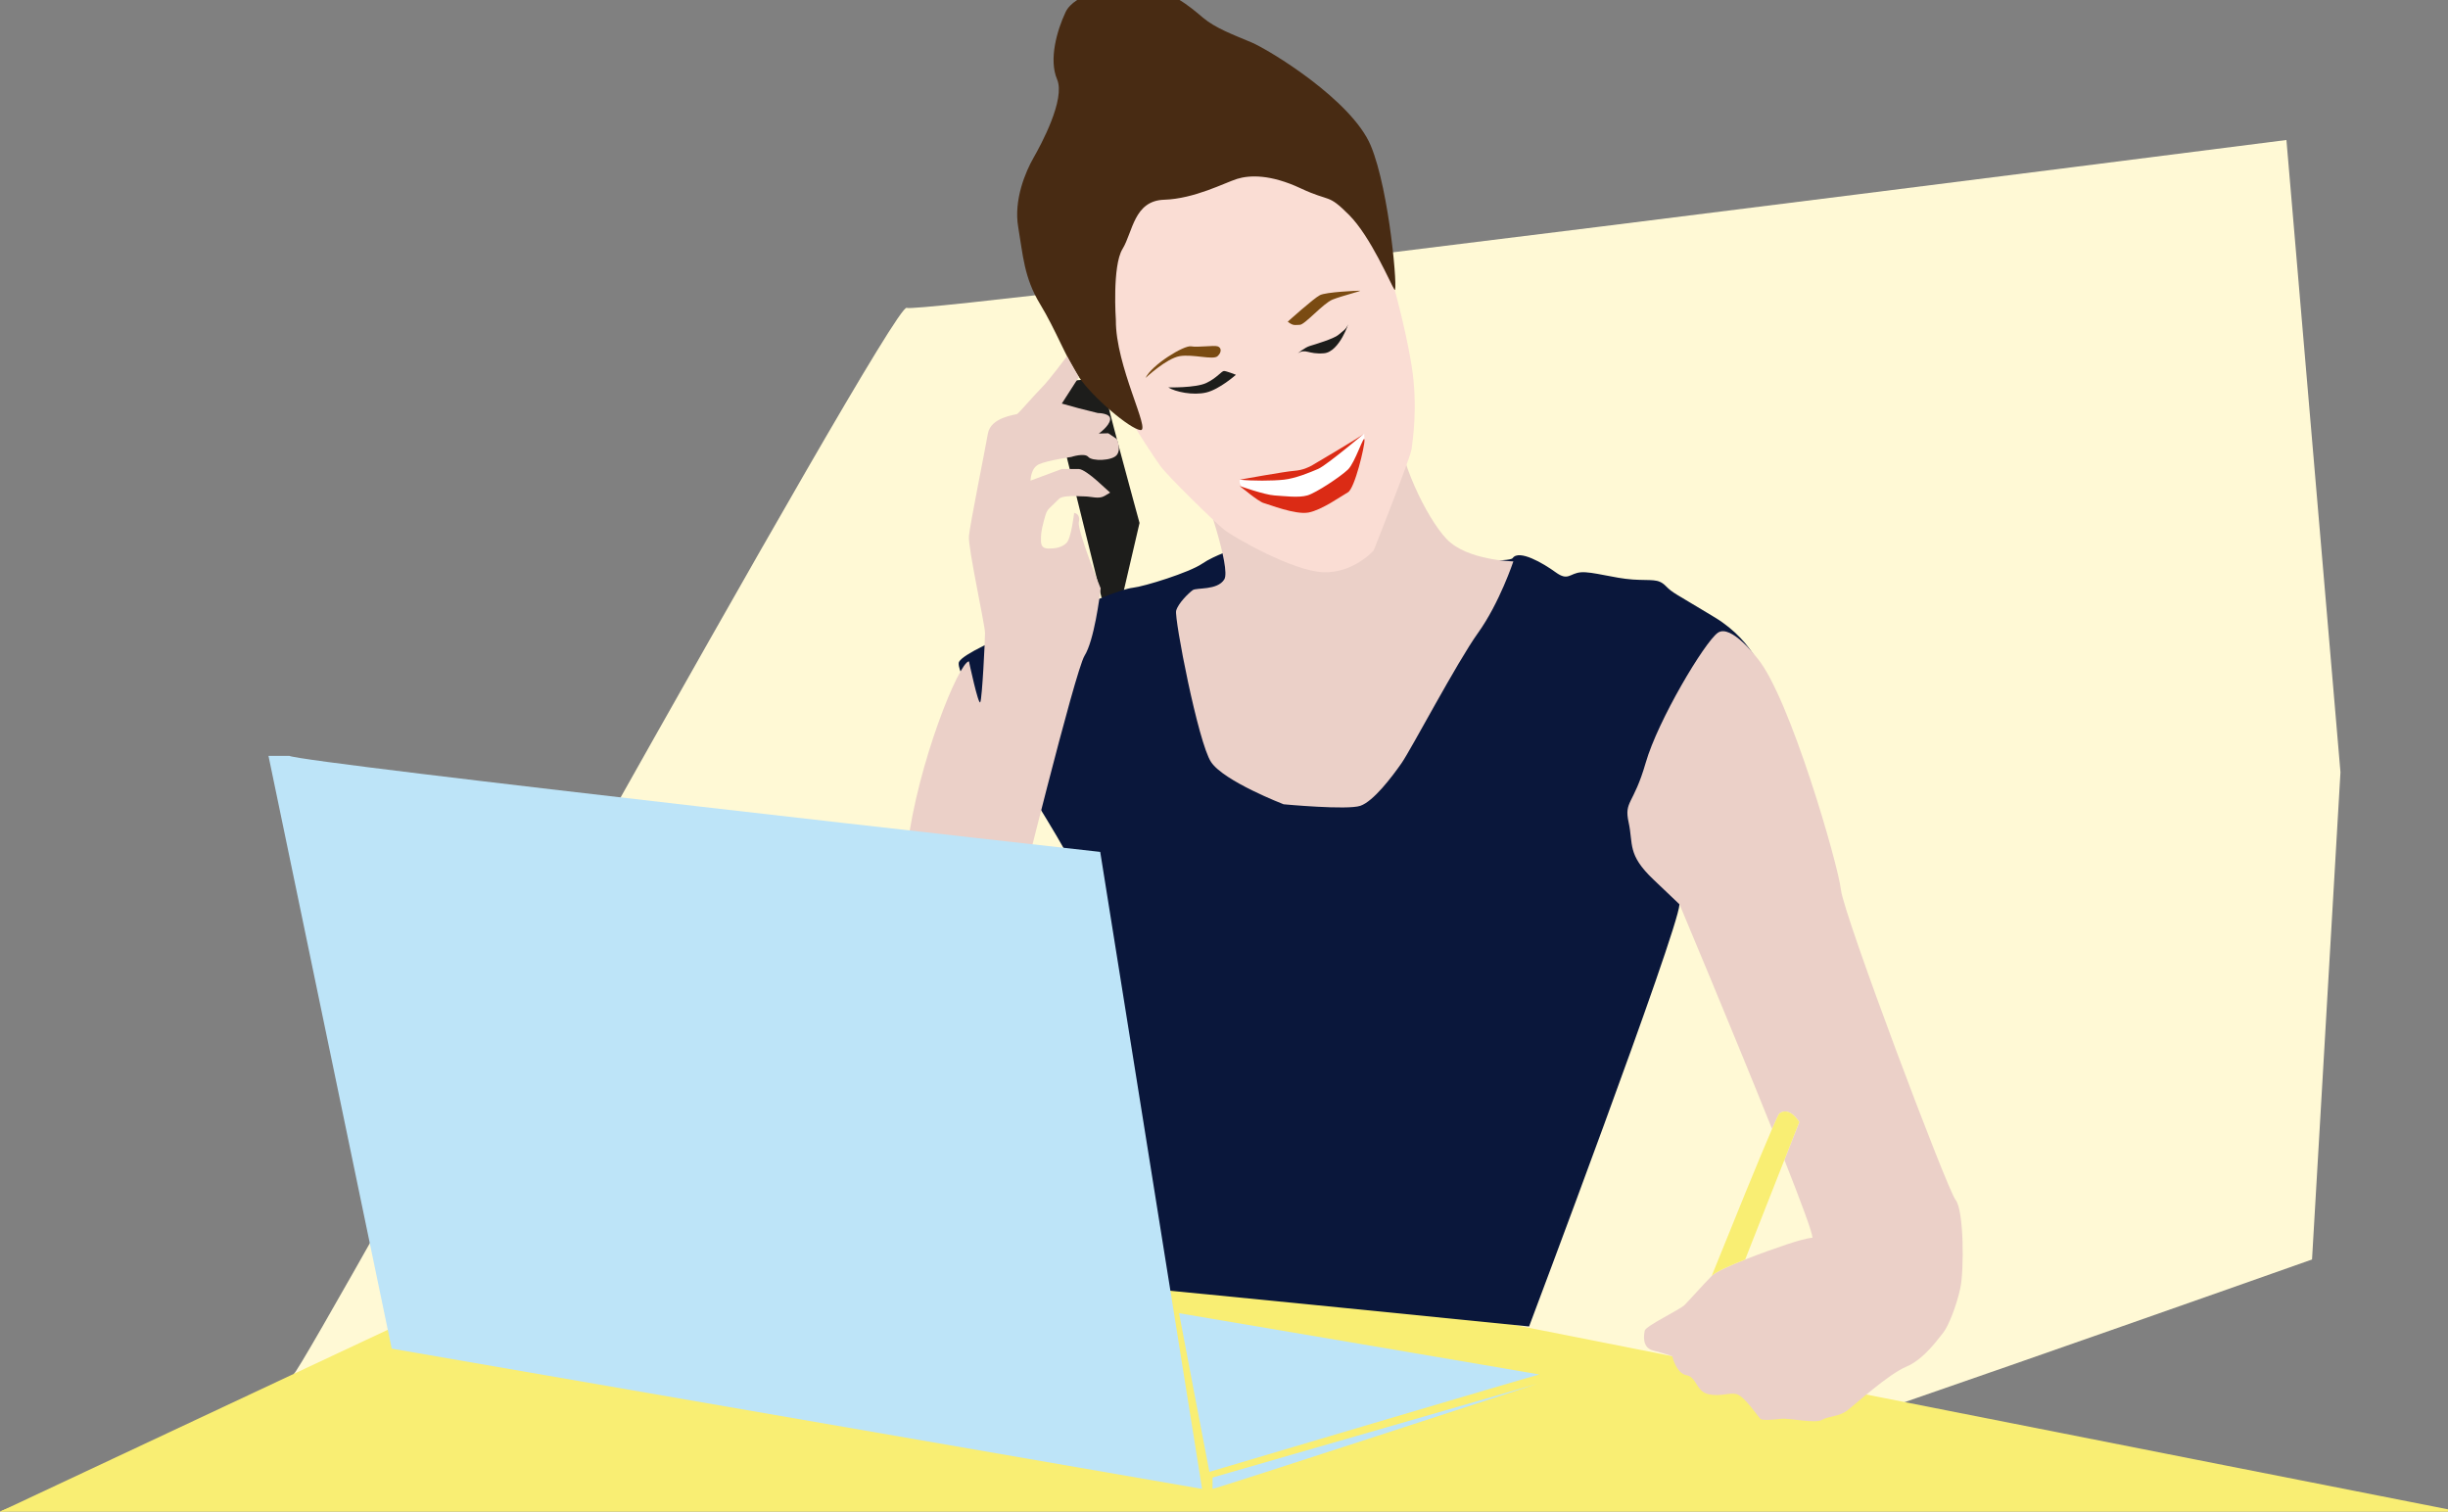
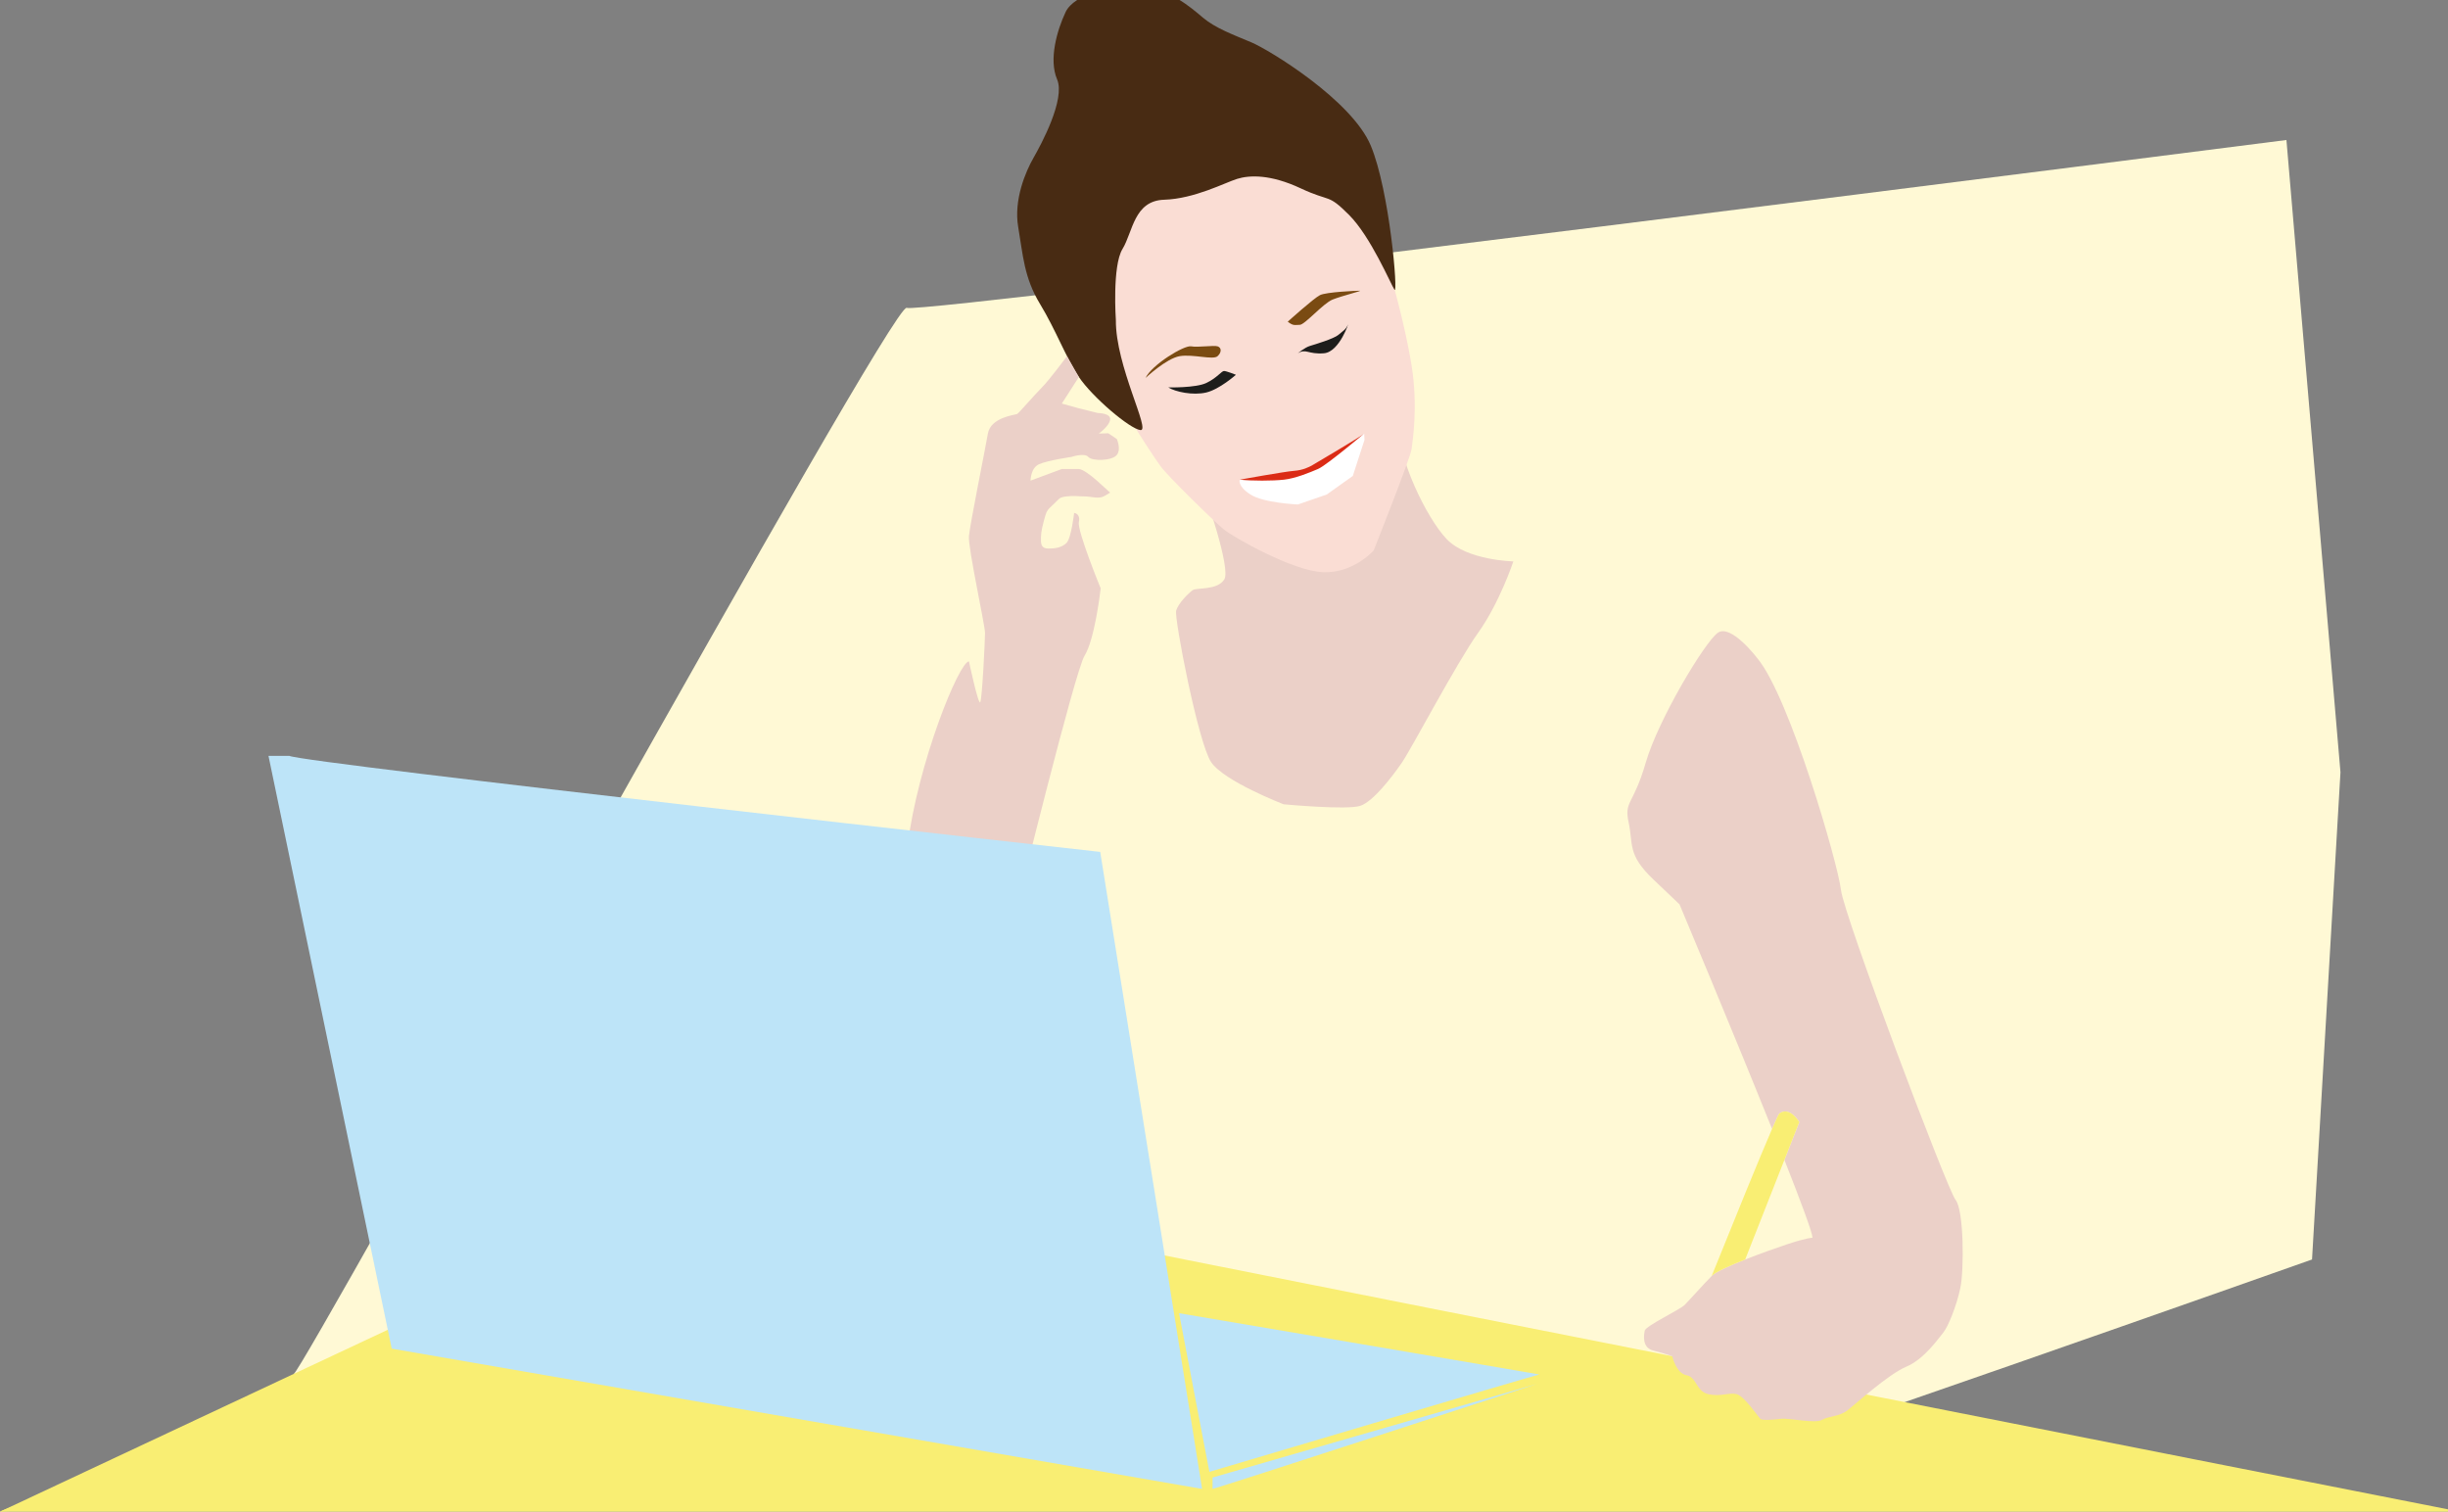
<svg xmlns="http://www.w3.org/2000/svg" version="1.1" id="Livello_1" x="0px" y="0px" width="853px" height="526.7px" viewBox="0 0 853 526.7" style="enable-background:new 0 0 853 526.7;" xml:space="preserve">
  <rect x="0" y="0" width="853" height="526.7" fill="#808080" stroke="none" />
  <style type="text/css">
	.st0{fill:#FFF9D5;}
	.st1{fill:#F9EE73;}
	.st2{fill:#1D1D1B;}
	.st3{fill:#0A173B;}
	.st4{fill:#EBD0C8;}
	.st5{fill:#FADDD4;}
	.st6{fill:#482B13;}
	.st7{fill:#7A4B12;}
	.st8{fill:#FFFFFF;}
	.st9{fill:none;}
	.st10{fill:#BDE4F8;}
	.st11{fill:#DB2B15;}
</style>
  <path class="st0" d="M102.39,478.67c3.58-1.68,208.37-373.69,213.54-371.4c5.18,2.28,480.77-58.49,480.77-58.49l18.83,220.29  l-9.91,169.76c0,0-209.23,73.98-215.09,73.98S102.39,478.67,102.39,478.67z" />
  <polygon class="st1" points="310.21,415.93 209.15,428.6 0,526.7 327.86,503.01 " />
  <path class="st1" d="M0,526.7c3.06-2.98,320.12-107.37,327.06-105.21S857.15,526.7,857.15,526.7H0z" />
-   <path class="st2" d="M383.86,131.68c0.33,3.63,13.21,50.53,13.21,50.53l-6.61,28.4l-6.61-2.32l-14.2-57.34v-17.93L383.86,131.68z" />
-   <path class="st3" d="M430.65,191.13c0,0-7.27,2.2-11.78,5.28c-4.51,3.08-20.15,7.93-24.11,8.37c-3.96,0.44-13.43,4.62-14.31,4.84  c-0.88,0.22-43.16,15.63-46.24,20.92c-3.08,5.28,39.85,66.05,41.72,76.18s20.81,142.24,23.23,142.24  c2.42,0,133.65,13.21,133.65,13.21s51.96-137.83,52.4-147.08s-23.34-18.05-5.72-60.33s24.22-32.59,24.22-32.59s6.17,5.28,8.81,10.13  s-0.44-8.37-14.97-17.17c-14.53-8.81-14.53-8.37-17.17-11.01s-4.84-1.76-11.45-2.2c-6.61-0.44-14.09-2.84-18.05-2.52  c-3.96,0.32-4.4,3.2-8.81,0c-4.4-3.2-12.77-8.05-14.97-4.96c-2.2,3.08-69.58-3.3-69.58-3.3H430.65z" />
  <path class="st4" d="M419.57,171.34c0,0,9.45,26.61,7.03,30.53c-2.42,3.92-9.66,2.78-11.01,3.75c-1.34,0.96-5.04,4.53-5.76,7.15  c-0.71,2.63,7.68,46.07,12.18,52.76c4.49,6.7,25.26,14.7,25.26,14.7s22.22,2.09,26.75,0.53c4.54-1.56,10.98-10.02,14.38-14.91  c3.4-4.89,19.19-34.97,26.66-45.39c7.47-10.42,12.27-24.86,12.27-24.86s-16.07-0.32-23.19-7.72s-17.32-28.75-16.75-39.97  c0.57-11.22-31.37-16.07-32.22-14.97C454.33,134.03,419.57,171.34,419.57,171.34z" />
  <path class="st5" d="M375.94,80.82c0.61,0.81,5.43,22.32,9.91,40.23c2.83,11.32,5.53,21.21,6.94,23.51  c3.63,5.94,8.92,14.2,11.56,17.83c2.64,3.63,18.89,19.49,22.16,22.13s24.08,14.53,34.65,14.86c10.57,0.33,17.5-7.6,17.5-7.6  s12.88-32.37,13.21-35.34c0.33-2.97,2.31-14.53,0-29.06s-7.27-31.38-8.26-35.01c-0.99-3.63-21.14-36-22.46-36.33  c-1.32-0.33-26.7-7.27-26.7-7.27s-29.12,4.62-30.77,5.28S375.94,80.82,375.94,80.82z" />
  <path class="st6" d="M388.82,111.53c0,0-1.32-18.83,2.31-24.77c3.63-5.94,3.96-16.84,14.53-17.17s21.14-5.94,25.43-7.27  c4.29-1.32,11.56-1.65,22.13,3.3s9.25,1.65,16.84,9.25s14.53,24.11,15.85,26.09c1.32,1.98-1.65-34.35-8.26-50.2  s-35.34-33.36-41.61-36S423.5,9.81,419.2,6.18c-4.29-3.63-11.89-10.24-21.8-10.9s-23.12,2.64-26.09,8.92s-5.94,16.51-2.97,23.45  s-5.61,22.79-8.26,27.41c-2.64,4.62-6.94,14.53-5.28,24.11c1.65,9.58,1.98,17.5,7.6,26.75c5.61,9.25,8.92,18.5,13.54,25.43  c4.62,6.94,17.83,18.17,21.47,18.5C401.04,150.18,388.69,127.5,388.82,111.53z" />
  <path class="st7" d="M399.17,131.68c0,0,7.27-6.82,11.89-7.59c4.62-0.78,11.67,1.44,13.21,0c1.54-1.44,1.32-2.98,0-3.42  c-1.32-0.44-6.83,0.44-9.25,0C412.6,120.23,401.37,127.06,399.17,131.68z" />
  <path class="st7" d="M448.71,112.08c0,0,9.03-8.15,11.23-9.25c2.2-1.1,12.77-1.54,13.87-1.54s-6.17,1.76-9.47,3.08  s-9.69,8.81-11.45,8.81S450.69,113.63,448.71,112.08z" />
  <path class="st2" d="M407.09,134.98c0,0,9.52,0.22,13.24-1.54c3.72-1.76,5.32-4.18,6.17-4.18s4.15,1.32,4.15,1.32  s-5.68,5.06-10.32,6.17C415.68,137.85,409.52,136.53,407.09,134.98z" />
  <path class="st2" d="M452.23,123.09c0,0,2.42-2.02,4.18-2.55c1.76-0.53,8.37-2.52,9.91-3.84c1.54-1.32,2.64-1.87,3.3-3.46  s-2.75,9.41-8.31,9.85C455.75,123.53,455.09,121.33,452.23,123.09z" />
  <path class="st8" d="M462.3,172.3l9.08-6.47l4.08-12.57l-0.11-2.2l-15.19,10.62l-5.83,3.67l-9.36,0.48l-12.99,1.3  c0,0-0.89,2.2,3.74,5.17s16.52,3.47,16.52,3.47L462.3,172.3z" />
  <path class="st9" d="M622.65,433.55c6.94-2.31,8.92-2.31,8.92-2.31c-0.1-1.94-4.14-12.78-9.8-27.11  c-3.64,9.26-8.73,22.19-13.67,34.71C613.39,436.75,619.21,434.7,622.65,433.55z" />
  <path class="st1" d="M587.64,479.13c-1.75-0.32-2.95-1.86-3.74-3.37c-1.19,2.96-1.87,4.69-1.87,4.69l-2.31,16.18  c0,0,7.51-10.47,10.82-15.35C589.83,480.25,589.02,479.38,587.64,479.13z" />
  <path class="st4" d="M681.4,418.03c-2.93-3.63-38.93-99.08-39.93-108c-0.99-8.92-17.83-67.05-29.06-80.59c0,0-9.25-12.26-13.87-8.94  c-4.62,3.33-20.81,30.41-25.1,45.27s-7.6,13.21-5.94,20.81s-0.55,11.12,8.59,19.82c9.14,8.7,9.14,8.7,9.14,8.7  s18.61,44.3,32.24,78.25c1.41-3.25,2.33-5.21,2.54-5.37c3.63-2.66,6.94,2.97,6.94,2.97s-2.06,5.25-5.18,13.19  c5.66,14.33,9.71,25.17,9.8,27.11c0,0-1.98,0-8.92,2.31c-3.45,1.15-9.26,3.2-14.56,5.29c-5.36,2.12-10.2,4.28-11.53,5.61  c-0.05,0.05-0.1,0.1-0.15,0.15c-2.69,2.71-7.81,8.47-9.43,10.09c-1.65,1.65-13.54,7.27-13.87,8.92s-0.99,5.94,2.97,6.94  c3.96,0.99,6.61,1.98,6.61,1.98s0.36,1.6,1.21,3.24c0.79,1.51,2,3.05,3.74,3.37c1.38,0.25,2.19,1.12,2.89,2.15  c1.16,1.69,2.04,3.84,4.7,4.45c4.29,0.99,7.27-0.66,9.91,0c2.64,0.66,7.54,7.93,8.23,8.59c0.69,0.66,4.65,0.33,7.29,0  c2.64-0.33,11.89,1.75,14.2,0.38c2.31-1.37,5.94-1.04,8.92-3.35c2.97-2.31,14.2-12.55,20.48-15.19c6.28-2.64,11.23-9.91,12.88-11.89  c1.65-1.98,4.62-9.25,5.94-15.52S684.34,421.66,681.4,418.03z" />
  <path class="st1" d="M620.01,387.97c-0.22,0.16-1.14,2.12-2.54,5.37c-4.31,9.93-13.24,31.87-21.05,51.26  c0.05-0.05,0.1-0.1,0.15-0.15c1.33-1.33,6.17-3.49,11.53-5.61c4.95-12.52,10.03-25.44,13.67-34.71c3.12-7.94,5.18-13.19,5.18-13.19  S623.64,385.31,620.01,387.97z" />
  <path class="st10" d="M421.41,512.82c-0.22-0.88-10.57-55.27-10.57-55.27s126.16,21.36,125.5,21.36  C535.68,478.91,421.41,512.82,421.41,512.82z" />
  <path class="st10" d="M422.51,518.76c1.76-0.22,112.95-36.55,112.95-36.55L422.51,514.8V518.76z" />
  <path class="st11" d="M431.97,167.13c0,0,15.85-2.86,18.94-3.08c3.08-0.22,5.28-1.32,6.39-1.98c1.1-0.66,16.51-9.69,18.06-11.01  c1.54-1.32-12.99,11.01-16.07,12.33c-3.08,1.32-7.93,3.3-11.89,3.74S436.16,167.57,431.97,167.13z" />
-   <path class="st11" d="M431.97,169.33c0,0,6.61,5.5,8.37,5.94c1.76,0.44,11.01,4.18,15.63,3.3c4.62-0.88,11.39-5.72,13.73-7.05  c2.34-1.32,5.87-16.07,5.76-18.28s-3.25,7.93-5.76,10.35c-2.5,2.42-11.09,8.15-14.17,9.03c-3.08,0.88-7.93,0.22-11.45,0  S431.97,169.33,431.97,169.33z" />
  <path class="st4" d="M337.63,230.43c-3.41,0.11-17.83,35.34-21.47,64.73c-3.63,29.39,38.27,20.48,38.27,20.48  s20.18-81.91,23.49-87.19s5.28-20.48,5.61-23.45c0,0-8.26-20.15-7.6-23.12s-1.65-3.17-1.65-3.17s-0.99,8.78-2.64,10.44  c-1.65,1.65-3.96,1.98-6.28,1.98s-2.64-1.32-2.64-2.97c0-1.65,0-2.97,0.99-6.61c0.99-3.63,0.99-3.63,3.3-5.78  c2.31-2.15,1.98-2.48,4.62-2.81c2.64-0.33,3.96,0,6.28,0s4.95,1.03,6.94-0.15c1.98-1.17,1.98-1.17,1.98-1.17s-2.64-2.42-4.62-4.18  c-1.98-1.76-4.95-4.02-6.28-4.05c-1.32-0.03-5.94,0-5.94,0l-10.9,4.05c0,0,0-4.4,2.97-5.72c2.97-1.32,11.23-2.53,11.23-2.53  s4.62-1.54,5.94,0c1.32,1.54,8.26,1.39,9.91-0.68c1.65-2.08,0-5.58,0-5.58l-2.97-1.99l-3.3,0.1c0,0,3.63-2.53,3.96-4.84  c0.33-2.31-4.29-2.31-4.29-2.31l-6.61-1.65l-5.94-1.65l5.94-9.25l-4.14-7.26c0,0-6.1,8.25-8.74,10.89c-2.64,2.64-8,8.92-8.62,9.25  c-0.62,0.33-9.21,1.1-10.2,6.83c-0.99,5.72-6.28,31.82-6.61,35.78c-0.33,3.96,5.61,31,5.61,33.67s-0.99,22.81-1.65,24.13  C340.93,245.96,337.63,230.43,337.63,230.43z" />
  <path class="st10" d="M100.82,263.35c3.96,2.42,282.55,33.47,282.55,33.47l26.51,165.74l8.99,56.21l-282.38-48.88L93.55,263.35  H100.82z" />
</svg>